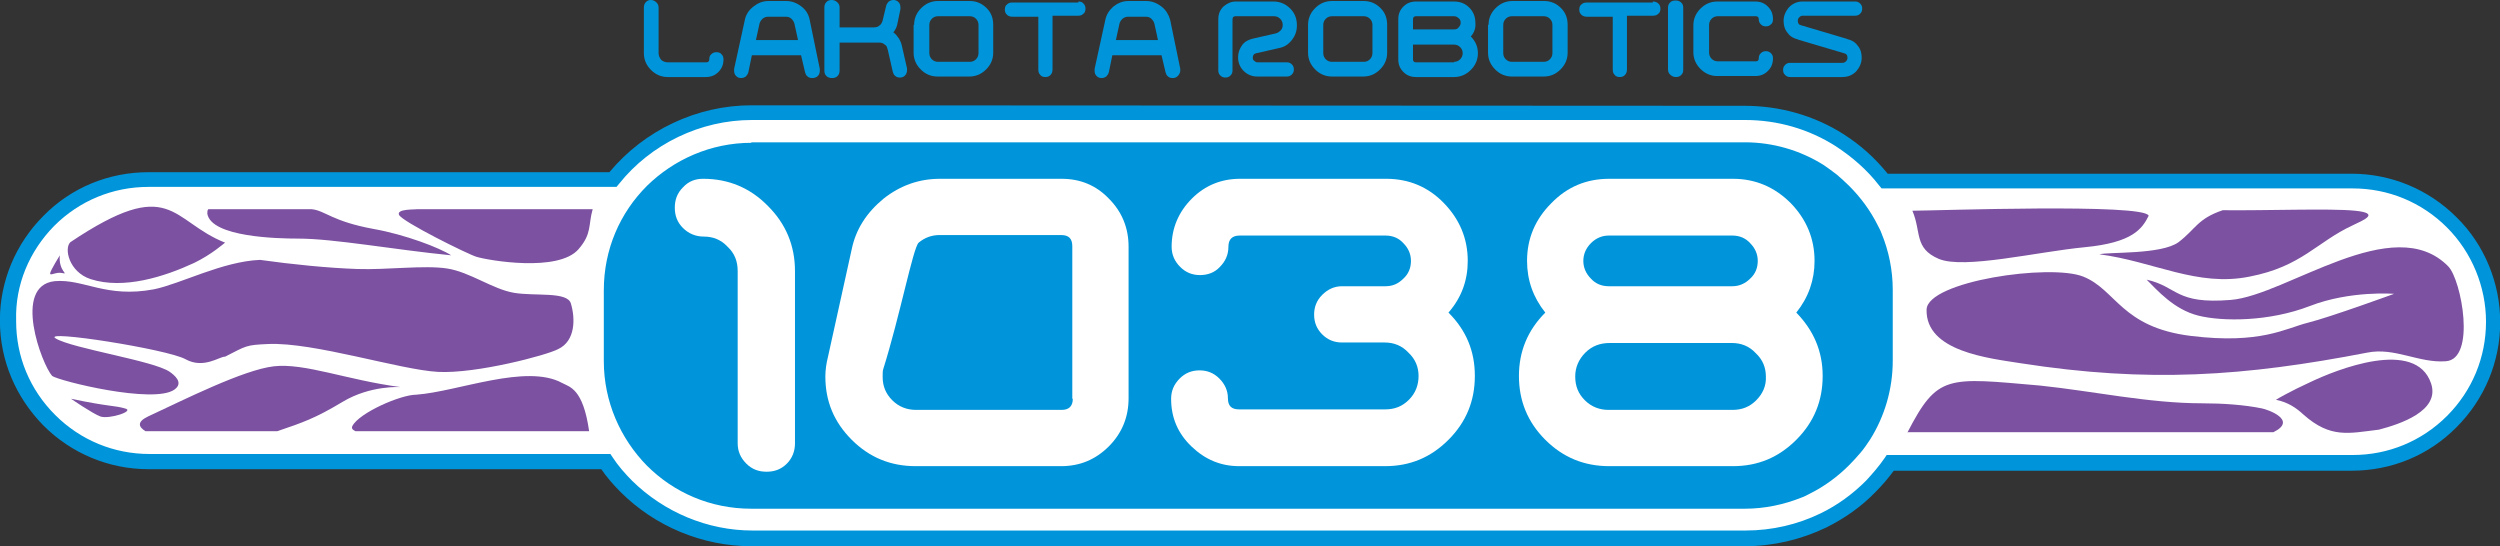
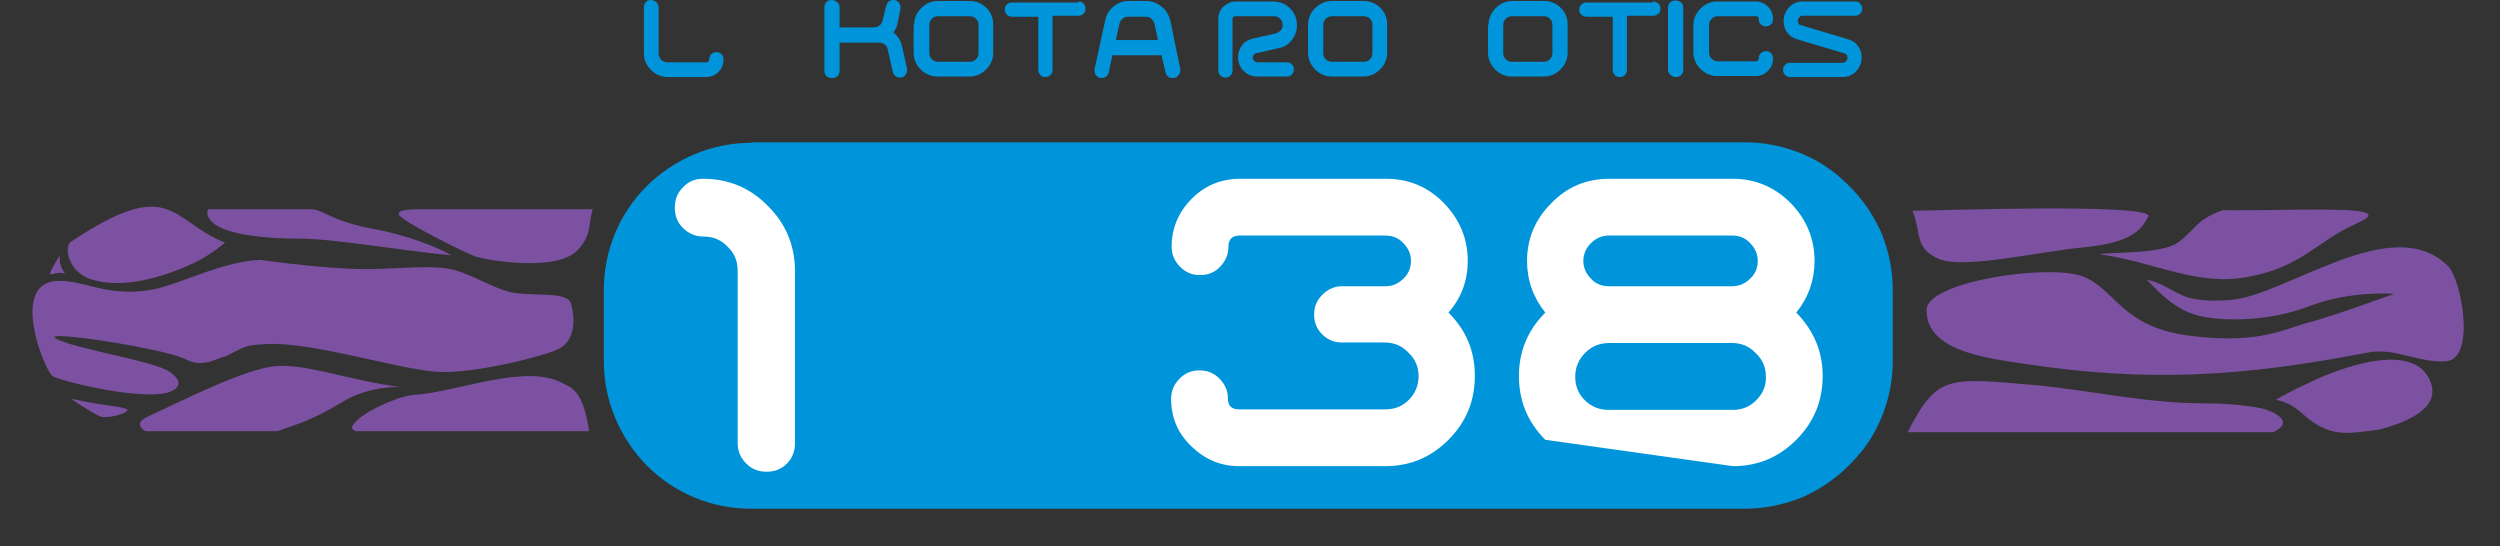
<svg xmlns="http://www.w3.org/2000/svg" width="100%" height="100%" viewBox="0 0 2055 449" version="1.1" xml:space="preserve" style="fill-rule:evenodd;clip-rule:evenodd;stroke-linejoin:round;stroke-miterlimit:2;">
  <rect x="0" y="0" width="2055" height="449" fill="#333333" stroke="none" />
  <g>
    <g transform="matrix(4.168,0,0,-4.166,1549.06,385.677)">
-       <path d="M0,56.9L92.2,56.9C99.9,56.9 106.8,53.8 111.8,48.8C117,43.6 120,36.5 120,29.1C120,21.4 116.9,14.5 111.9,9.5C106.9,4.5 99.9,1.4 92.2,1.4L1.1,1.4C-0.1,-0.3 -1.4,-1.8 -2.8,-3.2C-5.5,-5.9 -8.7,-8.2 -12.1,-9.9C-16.9,-12.2 -22.2,-13.5 -27.5,-13.5L-223.4,-13.5C-232.7,-13.5 -241.6,-9.8 -248.1,-3.3C-249.6,-1.8 -251,-0.1 -252.2,1.6L-342.3,1.6C-350,1.6 -357,4.7 -362,9.7C-367,14.7 -370.2,21.6 -370.2,29.3L-370.2,29.5C-370.2,37.2 -367.1,44 -362.1,49.1C-357.1,54.1 -350.1,57.2 -342.4,57.2L-250.8,57.2C-244.2,65.5 -234.1,70.4 -223.5,70.4L-27.6,70.4C-20.9,70.4 -14.4,68.5 -8.9,65C-5.4,62.8 -2.4,60 0,56.9Z" style="fill:white;fill-rule:nonzero;" />
-     </g>
+       </g>
    <g transform="matrix(4.168,0,0,-4.166,617.625,449)">
-       <path d="M0,87C-10.7,87 -21.1,82.1 -28,73.8L-118.9,73.8C-126.7,73.8 -134.1,70.8 -139.6,65.2C-145.1,59.7 -148.2,52.3 -148.2,44.6L-148.2,44.5C-148.2,36.7 -145.1,29.4 -139.6,23.8C-134.1,18.3 -126.7,15.2 -118.9,15.2L-29.6,15.2C-28.5,13.6 -27.2,12.1 -25.8,10.7C-19,3.9 -9.6,0 0,0L195.9,0C201.5,0 207,1.3 212,3.7C215.6,5.5 218.9,7.8 221.7,10.7C223,12 224.2,13.4 225.3,14.9L315.6,14.9C323.4,14.9 330.8,17.9 336.3,23.5C341.8,29 344.9,36.4 344.9,44.2C344.9,51.9 341.8,59.5 336.3,64.9C330.8,70.4 323.4,73.5 315.6,73.5L224.1,73.5C221.6,76.6 218.7,79.2 215.4,81.3C209.6,85 202.8,86.9 195.9,86.9L0,87ZM-137.5,63.2C-132.5,68.2 -125.9,70.9 -118.9,70.9L-26.6,70.9L-26.1,71.5C-19.8,79.4 -10,84.1 0.1,84.1L196,84.1C202.4,84.1 208.6,82.3 213.9,78.9C217.1,76.8 220,74.3 222.4,71.2L222.9,70.6L315.8,70.6C322.8,70.6 329.4,67.9 334.4,62.9C339.3,58 342.1,51.2 342.1,44.3C342.1,37.3 339.4,30.7 334.4,25.7C329.4,20.7 322.8,18 315.8,18L223.9,18L223.5,17.4C222.4,15.8 221.1,14.3 219.8,12.9C217.2,10.3 214.2,8.1 210.9,6.5C206.4,4.3 201.3,3.1 196.1,3.1L0.2,3.1C-8.6,3.1 -17.2,6.7 -23.5,12.9C-24.9,14.3 -26.3,15.9 -27.4,17.6L-27.8,18.2L-118.7,18.2C-125.7,18.2 -132.3,20.9 -137.3,25.9C-142.3,30.9 -145,37.4 -145,44.4L-145,44.6C-145.2,51.6 -142.4,58.2 -137.5,63.2Z" style="fill:rgb(0,149,218);fill-rule:nonzero;" />
-     </g>
+       </g>
    <g transform="matrix(4.168,0,0,-4.166,617.625,417.755)">
      <path d="M0,72.1C-8,72.1 -15.3,68.8 -20.6,63.6C-25.9,58.3 -29.1,51.1 -29.1,43L-29.1,29C-29.1,21 -25.8,13.7 -20.6,8.4C-15.3,3.1 -8.1,-0.1 0,-0.1L195.9,-0.1C199.8,-0.1 203.6,0.7 207.1,2.1C207.7,2.3 208.2,2.6 208.8,2.9C211.6,4.3 214.2,6.2 216.5,8.5C217.3,9.3 218,10.1 218.7,10.9C219.4,11.7 220,12.6 220.6,13.5C223.5,18.1 225.1,23.5 225.1,29.1L225.1,43.1C225.1,47 224.3,50.8 222.9,54.2C222.7,54.8 222.4,55.3 222.1,55.9C220.7,58.7 218.8,61.3 216.5,63.6C215.7,64.4 214.9,65.1 214.1,65.8C213.3,66.4 212.4,67.1 211.5,67.7C206.9,70.6 201.5,72.2 195.9,72.2L0,72.2L0,72.1Z" style="fill:rgb(0,149,218);fill-rule:nonzero;" />
    </g>
    <g transform="matrix(4.168,0,0,-4.166,578.034,387.76)">
      <path d="M0,57.8C-1.6,57.8 -2.9,57.3 -4,56.1C-5.1,55 -5.6,53.7 -5.6,52.1C-5.6,50.5 -5.1,49.2 -4,48.1C-2.9,47 -1.5,46.4 0.1,46.4C1.9,46.4 3.5,45.8 4.8,44.4C6.2,43.1 6.8,41.5 6.8,39.6L6.8,5.6C6.8,4 7.4,2.7 8.5,1.6C9.6,0.5 10.9,0 12.5,0C14.1,0 15.4,0.5 16.5,1.6C17.6,2.7 18.1,4.1 18.1,5.6L18.1,39.6C18.1,44.6 16.3,48.9 12.8,52.4C9.3,56 5,57.8 0,57.8Z" style="fill:white;" />
    </g>
    <g transform="matrix(4.168,0,0,-4.166,881.845,202.375)">
-       <path d="M0,-30.1C0,-31.6 -0.8,-32.3 -2.2,-32.3L-30.9,-32.3C-32.7,-32.3 -34.3,-31.7 -35.6,-30.4C-36.9,-29.1 -37.5,-27.6 -37.5,-25.8C-37.5,-25.1 -37.5,-24.6 -37.4,-24.3C-34.1,-13.8 -31.5,-0.3 -30.4,0.7C-29.2,1.7 -27.8,2.2 -26.3,2.2L-2.3,2.2C-0.8,2.2 -0.1,1.5 -0.1,0L-0.1,-30.1L0,-30.1ZM-2.2,13.3L-26.2,13.3C-30.3,13.3 -34,12 -37.3,9.4C-40.7,6.6 -42.8,3.3 -43.6,-0.6L-48.3,-21.9C-48.6,-23.1 -48.8,-24.4 -48.8,-25.7C-48.8,-30.6 -47.1,-34.7 -43.6,-38.2C-40.1,-41.7 -35.9,-43.4 -31,-43.4L-2.3,-43.4C1.4,-43.4 4.5,-42.1 7.1,-39.5C9.7,-36.9 11,-33.7 11,-30L11,-0.1C11,3.6 9.7,6.8 7.1,9.4C4.6,12 1.5,13.3 -2.2,13.3Z" style="fill:white;" />
-     </g>
+       </g>
    <g transform="matrix(4.168,0,0,-4.166,1206.49,315.689)">
      <path d="M0,24.3C0,28.7 -1.6,32.5 -4.7,35.7C-7.8,38.9 -11.6,40.5 -16.1,40.5L-44.9,40.5C-48.6,40.5 -51.8,39.2 -54.4,36.6C-57,34 -58.4,30.8 -58.4,27.1C-58.4,25.5 -57.8,24.2 -56.7,23.1C-55.6,22 -54.3,21.5 -52.8,21.5C-51.3,21.5 -49.9,22 -48.9,23.1C-47.8,24.2 -47.2,25.5 -47.2,27.1C-47.2,28.5 -46.5,29.3 -45,29.3L-16.2,29.3C-14.8,29.3 -13.6,28.8 -12.7,27.8C-11.7,26.8 -11.2,25.6 -11.2,24.3C-11.2,22.9 -11.7,21.7 -12.7,20.8C-13.7,19.8 -14.8,19.3 -16.2,19.3L-24.8,19.3C-26.3,19.3 -27.6,18.7 -28.7,17.6C-29.8,16.5 -30.3,15.2 -30.3,13.7C-30.3,12.2 -29.8,10.9 -28.7,9.8C-27.6,8.7 -26.3,8.2 -24.8,8.2L-16.4,8.2C-14.6,8.2 -13,7.6 -11.7,6.2C-10.3,4.9 -9.7,3.3 -9.7,1.6C-9.7,-0.2 -10.3,-1.8 -11.6,-3.1C-12.9,-4.4 -14.4,-5 -16.3,-5L-45.1,-5C-46.6,-5 -47.3,-4.3 -47.3,-2.8C-47.3,-1.3 -47.9,0 -49,1.1C-50.1,2.2 -51.4,2.7 -52.9,2.7C-54.4,2.7 -55.7,2.2 -56.8,1.1C-57.9,0 -58.5,-1.3 -58.5,-2.9C-58.5,-6.6 -57.2,-9.7 -54.5,-12.3C-51.8,-14.9 -48.7,-16.2 -45.1,-16.2L-16.3,-16.2C-11.4,-16.2 -7.3,-14.5 -3.8,-11C-0.3,-7.5 1.4,-3.3 1.4,1.6C1.4,6.5 -0.3,10.6 -3.8,14.1C-1.2,17.1 0,20.5 0,24.3Z" style="fill:white;" />
    </g>
    <g transform="matrix(4.168,0,0,-4.166,1443.63,201.125)">
-       <path d="M0,-30.7C-1.3,-32 -2.8,-32.6 -4.7,-32.6L-29.1,-32.6C-30.9,-32.6 -32.5,-32 -33.8,-30.7C-35.1,-29.4 -35.7,-27.9 -35.7,-26C-35.7,-24.2 -35,-22.6 -33.7,-21.3C-32.4,-20 -30.8,-19.4 -28.9,-19.4L-4.8,-19.4C-3,-19.4 -1.4,-20 -0.1,-21.4C1.3,-22.7 1.9,-24.3 1.9,-26C2,-27.8 1.3,-29.4 0,-30.7ZM-32.6,0.3C-31.6,1.3 -30.4,1.8 -29.1,1.8L-4.7,1.8C-3.3,1.8 -2.1,1.3 -1.2,0.3C-0.2,-0.7 0.3,-1.9 0.3,-3.2C0.3,-4.6 -0.2,-5.8 -1.2,-6.7C-2.2,-7.7 -3.4,-8.2 -4.7,-8.2L-29.1,-8.2C-30.5,-8.2 -31.7,-7.7 -32.6,-6.7C-33.6,-5.7 -34.1,-4.5 -34.1,-3.2C-34.1,-1.9 -33.6,-0.7 -32.6,0.3ZM11.5,-3.2C11.5,1.2 9.9,5 6.8,8.2C3.6,11.4 -0.2,13 -4.6,13L-29,13C-33.5,13 -37.3,11.4 -40.4,8.2C-43.6,5 -45.2,1.2 -45.2,-3.2C-45.2,-7 -44,-10.4 -41.6,-13.4C-45.1,-16.9 -46.8,-21.1 -46.8,-25.9C-46.8,-30.8 -45.1,-35 -41.6,-38.5C-38.1,-42 -33.9,-43.7 -29,-43.7L-4.6,-43.7C0.3,-43.7 4.4,-42 7.9,-38.5C11.4,-35 13.1,-30.8 13.1,-25.9C13.1,-21 11.3,-16.9 7.9,-13.4C10.3,-10.4 11.5,-7 11.5,-3.2Z" style="fill:white;" />
+       <path d="M0,-30.7C-1.3,-32 -2.8,-32.6 -4.7,-32.6L-29.1,-32.6C-30.9,-32.6 -32.5,-32 -33.8,-30.7C-35.1,-29.4 -35.7,-27.9 -35.7,-26C-35.7,-24.2 -35,-22.6 -33.7,-21.3C-32.4,-20 -30.8,-19.4 -28.9,-19.4L-4.8,-19.4C-3,-19.4 -1.4,-20 -0.1,-21.4C1.3,-22.7 1.9,-24.3 1.9,-26C2,-27.8 1.3,-29.4 0,-30.7ZM-32.6,0.3C-31.6,1.3 -30.4,1.8 -29.1,1.8L-4.7,1.8C-3.3,1.8 -2.1,1.3 -1.2,0.3C-0.2,-0.7 0.3,-1.9 0.3,-3.2C0.3,-4.6 -0.2,-5.8 -1.2,-6.7C-2.2,-7.7 -3.4,-8.2 -4.7,-8.2L-29.1,-8.2C-30.5,-8.2 -31.7,-7.7 -32.6,-6.7C-33.6,-5.7 -34.1,-4.5 -34.1,-3.2C-34.1,-1.9 -33.6,-0.7 -32.6,0.3ZM11.5,-3.2C11.5,1.2 9.9,5 6.8,8.2C3.6,11.4 -0.2,13 -4.6,13L-29,13C-33.5,13 -37.3,11.4 -40.4,8.2C-43.6,5 -45.2,1.2 -45.2,-3.2C-45.2,-7 -44,-10.4 -41.6,-13.4C-45.1,-16.9 -46.8,-21.1 -46.8,-25.9C-46.8,-30.8 -45.1,-35 -41.6,-38.5L-4.6,-43.7C0.3,-43.7 4.4,-42 7.9,-38.5C11.4,-35 13.1,-30.8 13.1,-25.9C13.1,-21 11.3,-16.9 7.9,-13.4C10.3,-10.4 11.5,-7 11.5,-3.2Z" style="fill:white;" />
    </g>
    <g transform="matrix(4.168,0,0,-4.166,1661.17,229.037)">
      <path d="M0,-16.7C25.1,-20.6 44,-19.3 68.3,-14.6C73.7,-13.5 78.5,-16.7 83.8,-16.3C89.8,-15.9 86.9,-0.3 84.3,2.4C73.5,13.5 52.4,-3.3 41.4,-4.2C30.4,-5.1 31,-1.6 24.8,-0.2C26.9,-2.3 30.2,-6.1 35,-7.3C39.8,-8.5 49,-8.5 57,-5.4C65,-2.3 73.6,-3 73.6,-3C73.6,-3 61,-7.6 56.6,-8.7C52.2,-9.8 47.3,-13 33.5,-11.3C19.8,-9.6 18.8,-2.2 12.3,0.4C5.8,3 -18.4,-0.5 -18.6,-6.1C-18.8,-14.4 -6.3,-15.7 0,-16.7ZM-22.4,-30.4C-16.4,-18.8 -14.6,-19.5 3.8,-21.1C14.3,-22.2 25.2,-24.6 35.8,-24.6C39.8,-24.6 44.1,-24.9 47.5,-25.6C48.6,-25.8 54.7,-27.9 49.8,-30.3L-22.4,-30.3L-22.4,-30.4ZM70.6,-29.8C64.7,-30.5 61.1,-31.6 55.7,-26.8C54.3,-25.5 52.7,-24.4 50.3,-23.9C50.6,-23.7 53.4,-22.1 56.9,-20.5C62.3,-17.9 77.9,-11.7 80.9,-20.7C82.7,-26.1 74.8,-28.7 70.6,-29.8ZM65.9,13.4C70.9,12.9 67.7,11.6 65.4,10.5C58.3,7.2 55.4,2.4 45.1,0.4C34.8,-1.7 26.2,3.4 15.5,4.8C17.2,5.3 27.7,4.7 31.1,7.2C34.5,9.8 34.8,11.8 39.8,13.5C48.5,13.4 60.9,13.9 65.9,13.4ZM-21.4,13.4C-17.3,13.4 24.6,14.9 25.2,12.4C23.9,9.8 22,7.1 12.6,6.2C3.2,5.3 -11.2,1.8 -16.2,3.9C-21.1,6 -19.6,9.2 -21.4,13.4Z" style="fill:rgb(124,81,161);fill-rule:nonzero;" />
    </g>
    <g transform="matrix(4.168,0,0,-4.166,469.262,248.201)">
      <path d="M0,-0.3C-0.7,2.1 -7,1.1 -11.2,1.8C-15.4,2.5 -19.9,5.9 -24.4,6.6C-28.9,7.3 -36.3,6.3 -42.1,6.5C-47.9,6.7 -54.9,7.4 -61.3,8.3C-68.7,8 -76.9,3.6 -82.2,2.5C-91.7,0.7 -96.1,4.6 -101.8,4.1C-110.2,3.2 -104.3,-12.4 -102.3,-14.6C-100.9,-15.6 -82.3,-20.2 -78.2,-17.3C-76.2,-15.9 -78.4,-14.3 -79.1,-13.8C-82.2,-11.6 -98.3,-9.2 -101.6,-7.2C-104.6,-5.4 -79.6,-9.3 -76,-11.3C-72.4,-13.3 -69.2,-10.7 -68.2,-10.8C-63.9,-8.6 -64.1,-8.5 -59.7,-8.3C-50.7,-7.9 -33.7,-13.4 -26.2,-13.8C-18.7,-14.2 -4.7,-10.5 -2.5,-9.3C0.9,-7.7 0.9,-3.3 0,-0.3ZM1.5,10.4C-2.5,5.8 -16.3,8.2 -18.6,8.9C-20.3,9.4 -33.4,15.9 -33.9,17.2C-34.4,18.4 -30.7,18.2 -30.4,18.3L4.3,18.3C3.4,15.2 4.2,13.5 1.5,10.4ZM-51.1,18.3L-71.5,18.3C-71.7,18.1 -71.7,17.8 -71.7,17.4C-70.9,12.8 -57.9,12.5 -53.8,12.5C-46.7,12.5 -34.8,10.3 -23.6,9.2C-25.9,10.7 -32.7,13.3 -38.9,14.4C-47.1,15.9 -48.4,18 -51.1,18.3ZM-98.7,11.8C-78.7,25.2 -79,16 -68.2,11.7C-68.5,11.5 -70.8,9.4 -74.3,7.7C-80.1,5 -88.2,2.4 -94.7,4.5C-99,5.9 -100,10.6 -98.7,11.8ZM-83.9,-25.5C-85.2,-24.7 -85.7,-23.7 -83.4,-22.6C-76.3,-19.3 -64.6,-13.4 -58.6,-12.7C-52.5,-12 -44.2,-15.4 -33.6,-16.8C-33.6,-16.8 -39.5,-16.4 -45,-19.7C-50.5,-23 -52.9,-23.8 -57.9,-25.5L-83.9,-25.5ZM-42.5,-25.5C-43.1,-25.2 -43.3,-24.9 -43.1,-24.5C-41.8,-21.9 -33.6,-18.3 -30.5,-18.3C-22.3,-17.7 -8.8,-12.1 -1.7,-16C-0.2,-16.8 2.4,-17.1 3.6,-25.5L-42.5,-25.5Z" style="fill:rgb(124,81,161);fill-rule:nonzero;" />
    </g>
    <g transform="matrix(4.168,0,0,-4.166,49.177,227.371)">
      <path d="M0,4.2C0,4.2 -1.8,1.3 -1.9,0.7C-2,0 -0.8,1 0.5,0.7C1.9,0.4 -0.3,1 0,4.2Z" style="fill:rgb(124,81,161);" />
    </g>
    <g transform="matrix(4.168,0,0,-4.166,58.345,344.851)">
      <path d="M0,4.1C0,4.1 4.2,1.2 5.8,0.6C7.5,0 12.8,1.7 10.6,2.2C8.5,2.8 7.6,2.5 0,4.1Z" style="fill:rgb(124,81,161);" />
    </g>
  </g>
  <g transform="matrix(1,0,0,1,0,-0.326)">
    <g transform="matrix(4.168,0,0,-4.166,539.693,61.566)">
      <path d="M0,14.2C0.3,13.9 0.4,13.6 0.4,13.1L0.4,4.2C0.4,3.7 0.6,3.3 0.9,2.9C1.2,2.6 1.7,2.4 2.2,2.4L9.8,2.4C10.2,2.4 10.4,2.6 10.4,3C10.4,3.4 10.5,3.8 10.8,4C11.1,4.3 11.4,4.4 11.8,4.4C12.2,4.4 12.6,4.3 12.8,4C13.1,3.7 13.2,3.4 13.2,3C13.2,2 12.9,1.2 12.2,0.5C11.5,-0.2 10.7,-0.5 9.7,-0.5L2.2,-0.5C0.9,-0.5 -0.2,0 -1.1,0.9C-2,1.8 -2.5,2.9 -2.5,4.2L-2.5,13.2C-2.5,13.6 -2.4,14 -2.1,14.3C-1.8,14.6 -1.5,14.7 -1.1,14.7C-0.7,14.7 -0.3,14.5 0,14.2Z" style="fill:rgb(0,149,218);fill-rule:nonzero;" />
    </g>
    <g transform="matrix(4.168,0,0,-4.166,673.887,8.658)">
-       <path d="M0,-11.6L0,-11.9C0,-12.3 -0.1,-12.7 -0.4,-13C-0.7,-13.3 -1.1,-13.4 -1.5,-13.4C-1.9,-13.4 -2.2,-13.3 -2.4,-13.1C-2.7,-12.9 -2.8,-12.6 -2.9,-12.3L-3.7,-8.9L-13.4,-8.9L-14.1,-12.3C-14.2,-12.6 -14.4,-12.9 -14.6,-13.1C-14.9,-13.3 -15.2,-13.4 -15.5,-13.4C-15.9,-13.4 -16.2,-13.3 -16.5,-13C-16.8,-12.7 -16.9,-12.4 -16.9,-11.9L-16.9,-11.6L-14.8,-2C-14.6,-0.9 -14,0 -13.1,0.7C-12.2,1.4 -11.3,1.8 -10.1,1.8L-6.6,1.8C-5.5,1.8 -4.5,1.4 -3.6,0.7C-2.7,0 -2.2,-0.9 -2,-1.9L0,-11.6ZM-12.6,-5.9L-4.3,-5.9L-5,-2.7C-5.1,-2.3 -5.3,-2 -5.6,-1.7C-5.9,-1.4 -6.3,-1.3 -6.7,-1.3L-10.2,-1.3C-10.6,-1.3 -10.9,-1.4 -11.3,-1.7C-11.6,-2 -11.8,-2.3 -11.9,-2.7L-12.6,-5.9Z" style="fill:rgb(0,149,218);fill-rule:nonzero;" />
-     </g>
+       </g>
    <g transform="matrix(4.168,0,0,-4.166,689.723,41.986)">
      <path d="M0,4.6L6.9,4.6C7.3,4.6 7.7,4.7 8,5C8.3,5.2 8.5,5.6 8.6,6L9.3,8.9C9.4,9.2 9.6,9.5 9.8,9.7C10.1,9.9 10.4,10 10.7,10C11.1,10 11.4,9.9 11.7,9.6C12,9.3 12.1,9 12.1,8.5L12.1,8.2L11.5,5.3C11.4,4.7 11.1,4.1 10.7,3.6C11.2,3.3 11.5,2.8 11.8,2.4C12.1,1.9 12.3,1.4 12.4,0.9L13.4,-3.5L13.4,-3.8C13.4,-4.2 13.3,-4.6 13,-4.9C12.7,-5.2 12.4,-5.3 12,-5.3C11.6,-5.3 11.3,-5.2 11.1,-5C10.8,-4.8 10.7,-4.5 10.6,-4.2L9.6,0.2C9.5,0.4 9.5,0.6 9.4,0.8C9.3,1 9.2,1.1 9,1.2C8.7,1.5 8.3,1.6 7.9,1.6L0.1,1.6L0.1,-3.9C0.1,-4.3 0,-4.7 -0.3,-5C-0.6,-5.3 -0.9,-5.4 -1.4,-5.4C-1.8,-5.4 -2.2,-5.3 -2.5,-5C-2.8,-4.7 -2.9,-4.4 -2.9,-3.9L-2.9,8.5C-2.9,8.9 -2.8,9.3 -2.5,9.6C-2.2,9.9 -1.9,10 -1.4,10C-1,10 -0.6,9.8 -0.3,9.5C0,9.2 0.1,8.9 0.1,8.5L0.1,4.6L0,4.6Z" style="fill:rgb(0,149,218);fill-rule:nonzero;" />
    </g>
    <g transform="matrix(4.168,0,0,-4.166,751.402,43.652)">
      <path d="M0,5.5C0,6.8 0.5,7.9 1.4,8.8C2.3,9.7 3.4,10.2 4.7,10.2L11,10.2C12.3,10.2 13.4,9.7 14.3,8.8C15.2,7.9 15.6,6.8 15.6,5.5L15.6,-0C15.6,-1.3 15.1,-2.4 14.2,-3.3C13.3,-4.2 12.2,-4.7 10.9,-4.7L4.6,-4.7C3.3,-4.7 2.2,-4.2 1.3,-3.3C0.4,-2.4 -0.1,-1.3 -0.1,-0L-0.1,5.5L0,5.5ZM3,-0.1C3,-0.6 3.2,-1 3.5,-1.3C3.8,-1.6 4.2,-1.8 4.7,-1.8L11,-1.8C11.5,-1.8 11.9,-1.6 12.2,-1.3C12.5,-1 12.7,-0.6 12.7,-0.1L12.7,5.5C12.7,6 12.5,6.4 12.2,6.7C11.9,7 11.5,7.2 11,7.2L4.7,7.2C4.2,7.2 3.8,7 3.5,6.7C3.2,6.4 3,6 3,5.5L3,-0.1Z" style="fill:rgb(0,149,218);fill-rule:nonzero;" />
    </g>
    <g transform="matrix(4.168,0,0,-4.166,886.43,63.649)">
      <path d="M0,14.9C0.4,14.9 0.8,14.8 1,14.5C1.3,14.2 1.4,13.9 1.4,13.5C1.4,13.1 1.3,12.7 1,12.5C0.7,12.2 0.4,12.1 0,12.1L-5.1,12.1L-5.1,1.5C-5.1,1.1 -5.2,0.7 -5.5,0.4C-5.8,0.1 -6.1,0 -6.5,0C-6.9,0 -7.3,0.1 -7.5,0.4C-7.8,0.7 -7.9,1 -7.9,1.5L-7.9,11.9L-13,11.9C-13.4,11.9 -13.8,12 -14.1,12.3C-14.4,12.6 -14.5,12.9 -14.5,13.3C-14.5,13.7 -14.4,14.1 -14.1,14.3C-13.8,14.6 -13.5,14.7 -13.1,14.7L0,14.7L0,14.9Z" style="fill:rgb(0,149,218);fill-rule:nonzero;" />
    </g>
    <g transform="matrix(4.168,0,0,-4.166,970.197,8.658)">
      <path d="M0,-11.6L0,-11.9C0,-12.3 -0.2,-12.7 -0.5,-13C-0.8,-13.3 -1.1,-13.4 -1.5,-13.4C-1.9,-13.4 -2.2,-13.3 -2.4,-13.1C-2.7,-12.9 -2.8,-12.6 -2.9,-12.3L-3.7,-8.9L-13.4,-8.9L-14.1,-12.3C-14.2,-12.6 -14.4,-12.9 -14.6,-13.1C-14.9,-13.3 -15.2,-13.4 -15.5,-13.4C-15.9,-13.4 -16.2,-13.3 -16.5,-13C-16.8,-12.7 -16.9,-12.4 -16.9,-11.9L-16.9,-11.6L-14.8,-2C-14.6,-0.9 -14,0 -13.2,0.7C-12.3,1.4 -11.4,1.8 -10.2,1.8L-6.7,1.8C-5.6,1.8 -4.6,1.4 -3.7,0.7C-2.8,0 -2.3,-0.9 -2,-1.9L0,-11.6ZM-12.7,-5.9L-4.4,-5.9L-5.1,-2.7C-5.2,-2.3 -5.4,-2 -5.7,-1.7C-6,-1.4 -6.4,-1.3 -6.8,-1.3L-10.3,-1.3C-10.7,-1.3 -11,-1.4 -11.4,-1.7C-11.7,-2 -11.9,-2.3 -12,-2.7L-12.7,-5.9Z" style="fill:rgb(0,149,218);fill-rule:nonzero;" />
    </g>
    <g transform="matrix(4.168,0,0,-4.166,1015.62,64.065)">
      <path d="M0,15L7.5,15C8.8,15 9.9,14.5 10.8,13.6C11.7,12.7 12.1,11.6 12.1,10.3C12.1,9.2 11.8,8.3 11.1,7.4C10.4,6.5 9.6,6 8.5,5.8L4.1,4.8C3.6,4.7 3.4,4.4 3.4,3.9C3.4,3.6 3.5,3.4 3.7,3.3C3.9,3.1 4.1,3 4.3,3L10.1,3C10.5,3 10.8,2.9 11.1,2.6C11.4,2.3 11.5,2 11.5,1.6C11.5,1.2 11.4,0.9 11.1,0.6C10.8,0.3 10.5,0.2 10.1,0.2L4.3,0.2C3.2,0.2 2.3,0.6 1.6,1.3C0.9,2 0.5,2.9 0.5,4C0.5,4.9 0.8,5.7 1.3,6.4C1.8,7.1 2.6,7.5 3.5,7.7L7.9,8.7C8.3,8.8 8.6,9 8.9,9.3C9.2,9.6 9.3,10 9.3,10.4C9.3,10.9 9.1,11.3 8.8,11.6C8.5,11.9 8.1,12.1 7.6,12.1L0,12.1C-0.4,12.1 -0.6,11.9 -0.6,11.5L-0.6,1.4C-0.6,1 -0.7,0.7 -1,0.4C-1.3,0.1 -1.6,0 -2,0C-2.4,0 -2.7,0.1 -3,0.4C-3.3,0.7 -3.4,1 -3.4,1.4L-3.4,11.5C-3.4,12.5 -3.1,13.3 -2.4,14C-1.7,14.6 -0.9,15 0,15Z" style="fill:rgb(0,149,218);fill-rule:nonzero;" />
    </g>
    <g transform="matrix(4.168,0,0,-4.166,1075.22,43.652)">
      <path d="M0,5.5C0,6.8 0.5,7.9 1.4,8.8C2.3,9.7 3.4,10.2 4.7,10.2L11,10.2C12.3,10.2 13.4,9.7 14.3,8.8C15.2,7.9 15.6,6.8 15.6,5.5L15.6,-0C15.6,-1.3 15.1,-2.4 14.2,-3.3C13.3,-4.2 12.2,-4.7 10.9,-4.7L4.7,-4.7C3.4,-4.7 2.3,-4.2 1.4,-3.3C0.5,-2.4 0,-1.3 0,-0L0,5.5ZM3,-0.1C3,-0.6 3.2,-1 3.5,-1.3C3.8,-1.6 4.2,-1.8 4.7,-1.8L11,-1.8C11.5,-1.8 11.9,-1.6 12.2,-1.3C12.5,-1 12.7,-0.6 12.7,-0.1L12.7,5.5C12.7,6 12.5,6.4 12.2,6.7C11.9,7 11.5,7.2 11,7.2L4.7,7.2C4.2,7.2 3.8,7 3.5,6.7C3.2,6.4 3,6 3,5.5L3,-0.1Z" style="fill:rgb(0,149,218);fill-rule:nonzero;" />
    </g>
    <g transform="matrix(4.168,0,0,-4.166,1209,34.904)">
-       <path d="M0,1.1C0.9,0.2 1.4,-0.9 1.4,-2.2C1.4,-3.5 0.9,-4.6 0,-5.5C-0.9,-6.4 -2,-6.9 -3.3,-6.9L-10.8,-6.9C-11.8,-6.9 -12.6,-6.6 -13.3,-5.9C-14,-5.2 -14.3,-4.4 -14.3,-3.4L-14.3,4.5C-14.3,5.5 -14,6.3 -13.3,7C-12.6,7.7 -11.8,8 -10.8,8L-3.3,8C-2.1,8 -1.1,7.6 -0.3,6.8C0.5,6 0.9,5 0.9,3.8C1,2.8 0.7,1.9 0,1.1ZM-10.8,5.1C-11.2,5.1 -11.4,4.9 -11.4,4.5L-11.4,2.5L-3.3,2.5C-2.9,2.5 -2.6,2.6 -2.4,2.9C-2.1,3.2 -2,3.5 -2,3.8C-2,4.2 -2.1,4.5 -2.4,4.7C-2.7,5 -3,5.1 -3.3,5.1L-10.8,5.1ZM-3.3,-3.9C-2.8,-3.9 -2.4,-3.7 -2.1,-3.4C-1.8,-3.1 -1.6,-2.7 -1.6,-2.2C-1.6,-1.7 -1.8,-1.3 -2.1,-1C-2.4,-0.7 -2.8,-0.5 -3.3,-0.5L-11.4,-0.5L-11.4,-3.4C-11.4,-3.8 -11.2,-4 -10.8,-4L-3.3,-4L-3.3,-3.9Z" style="fill:rgb(0,149,218);fill-rule:nonzero;" />
-     </g>
+       </g>
    <g transform="matrix(4.168,0,0,-4.166,1223.58,43.652)">
      <path d="M0,5.5C0,6.8 0.5,7.9 1.4,8.8C2.3,9.7 3.4,10.2 4.7,10.2L11,10.2C12.3,10.2 13.4,9.7 14.3,8.8C15.2,7.9 15.6,6.8 15.6,5.5L15.6,-0C15.6,-1.3 15.1,-2.4 14.2,-3.3C13.3,-4.2 12.2,-4.7 10.9,-4.7L4.6,-4.7C3.3,-4.7 2.2,-4.2 1.3,-3.3C0.4,-2.4 -0.1,-1.3 -0.1,-0L-0.1,5.5L0,5.5ZM2.9,-0.1C2.9,-0.6 3.1,-1 3.4,-1.3C3.7,-1.6 4.1,-1.8 4.6,-1.8L10.9,-1.8C11.4,-1.8 11.8,-1.6 12.1,-1.3C12.4,-1 12.6,-0.6 12.6,-0.1L12.6,5.5C12.6,6 12.4,6.4 12.1,6.7C11.8,7 11.4,7.2 10.9,7.2L4.6,7.2C4.1,7.2 3.7,7 3.4,6.7C3.1,6.4 2.9,6 2.9,5.5L2.9,-0.1Z" style="fill:rgb(0,149,218);fill-rule:nonzero;" />
    </g>
    <g transform="matrix(4.168,0,0,-4.166,1358.61,63.649)">
      <path d="M0,14.9C0.4,14.9 0.8,14.8 1.1,14.5C1.4,14.2 1.5,13.9 1.5,13.5C1.5,13.1 1.4,12.7 1.1,12.5C0.8,12.2 0.5,12.1 0,12.1L-5.1,12.1L-5.1,1.5C-5.1,1.1 -5.2,0.7 -5.5,0.4C-5.8,0.1 -6.1,0 -6.5,0C-6.9,0 -7.3,0.1 -7.5,0.4C-7.8,0.7 -7.9,1 -7.9,1.5L-7.9,11.9L-13,11.9C-13.4,11.9 -13.8,12 -14.1,12.3C-14.4,12.6 -14.5,12.9 -14.5,13.3C-14.5,13.7 -14.4,14.1 -14.1,14.3C-13.8,14.6 -13.5,14.7 -13,14.7L0,14.7L0,14.9Z" style="fill:rgb(0,149,218);fill-rule:nonzero;" />
    </g>
    <g transform="matrix(4.168,0,0,-4.166,1371.11,57.816)">
      <path d="M0,12.3C0,12.7 0.1,13 0.4,13.3C0.7,13.6 1,13.7 1.5,13.7C1.9,13.7 2.3,13.6 2.6,13.3C2.9,13 3,12.7 3,12.3L3,0C3,-0.4 2.9,-0.7 2.6,-1C2.3,-1.3 2,-1.4 1.5,-1.4C1.1,-1.4 0.7,-1.2 0.4,-0.9C0.1,-0.6 0,-0.3 0,0.1L0,12.3Z" style="fill:rgb(0,149,218);fill-rule:nonzero;" />
    </g>
    <g transform="matrix(4.168,0,0,-4.166,1391.95,43.236)">
      <path d="M0,5.3C0,6.6 0.5,7.7 1.4,8.6C2.3,9.5 3.4,10 4.7,10L12.2,10C13.2,10 14,9.7 14.7,9C15.4,8.3 15.7,7.5 15.7,6.5C15.7,6.1 15.6,5.7 15.3,5.5C15,5.2 14.7,5.1 14.3,5.1C13.9,5.1 13.6,5.2 13.3,5.5C13,5.8 12.9,6.1 12.9,6.5C12.9,6.9 12.7,7.1 12.3,7.1L4.8,7.1C4.3,7.1 3.9,6.9 3.6,6.6C3.3,6.3 3.1,5.9 3.1,5.4L3.1,-0.1C3.1,-0.6 3.3,-1 3.6,-1.3C3.9,-1.6 4.3,-1.8 4.8,-1.8L12.3,-1.8C12.7,-1.8 12.9,-1.6 12.9,-1.2C12.9,-0.8 13,-0.5 13.3,-0.2C13.6,0.1 13.9,0.2 14.3,0.2C14.7,0.2 15,0.1 15.3,-0.2C15.6,-0.5 15.7,-0.8 15.7,-1.2C15.7,-2.2 15.4,-3 14.7,-3.7C14,-4.4 13.2,-4.7 12.2,-4.7L4.7,-4.7C3.4,-4.7 2.3,-4.2 1.4,-3.3C0.5,-2.4 0,-1.3 0,-0L0,5.3Z" style="fill:rgb(0,149,218);fill-rule:nonzero;" />
    </g>
    <g transform="matrix(4.168,0,0,-4.166,1524.89,63.649)">
      <path d="M0,14.9C0.4,14.9 0.7,14.8 1,14.5C1.3,14.2 1.4,13.9 1.4,13.5C1.4,13.1 1.3,12.8 1,12.5C0.7,12.2 0.4,12.1 0,12.1L-10.3,12.1C-10.6,12.1 -10.8,12 -11,11.8C-11.2,11.6 -11.3,11.4 -11.3,11.1C-11.3,10.6 -11.1,10.3 -10.6,10.2L-1.5,7.5L-1.6,7.5C-0.7,7.3 0,6.9 0.5,6.2C1.1,5.5 1.3,4.7 1.3,3.8C1.3,2.8 0.9,1.9 0.2,1.1C-0.5,0.4 -1.4,0 -2.5,0L-12.8,0C-13.2,0 -13.5,0.1 -13.8,0.4C-14.1,0.7 -14.2,1 -14.2,1.4C-14.2,1.8 -14.1,2.1 -13.8,2.4C-13.5,2.7 -13.2,2.8 -12.8,2.8L-2.5,2.8C-2.2,2.8 -2,2.9 -1.8,3.1C-1.6,3.3 -1.5,3.5 -1.5,3.8C-1.5,4.3 -1.7,4.6 -2.2,4.7L-11.3,7.4L-11.2,7.4C-12.1,7.6 -12.8,8 -13.3,8.7C-13.9,9.4 -14.1,10.2 -14.1,11.1C-14.1,12.1 -13.7,13 -13,13.8C-12.3,14.5 -11.4,14.9 -10.4,14.9L0,14.9Z" style="fill:rgb(0,149,218);fill-rule:nonzero;" />
    </g>
  </g>
</svg>